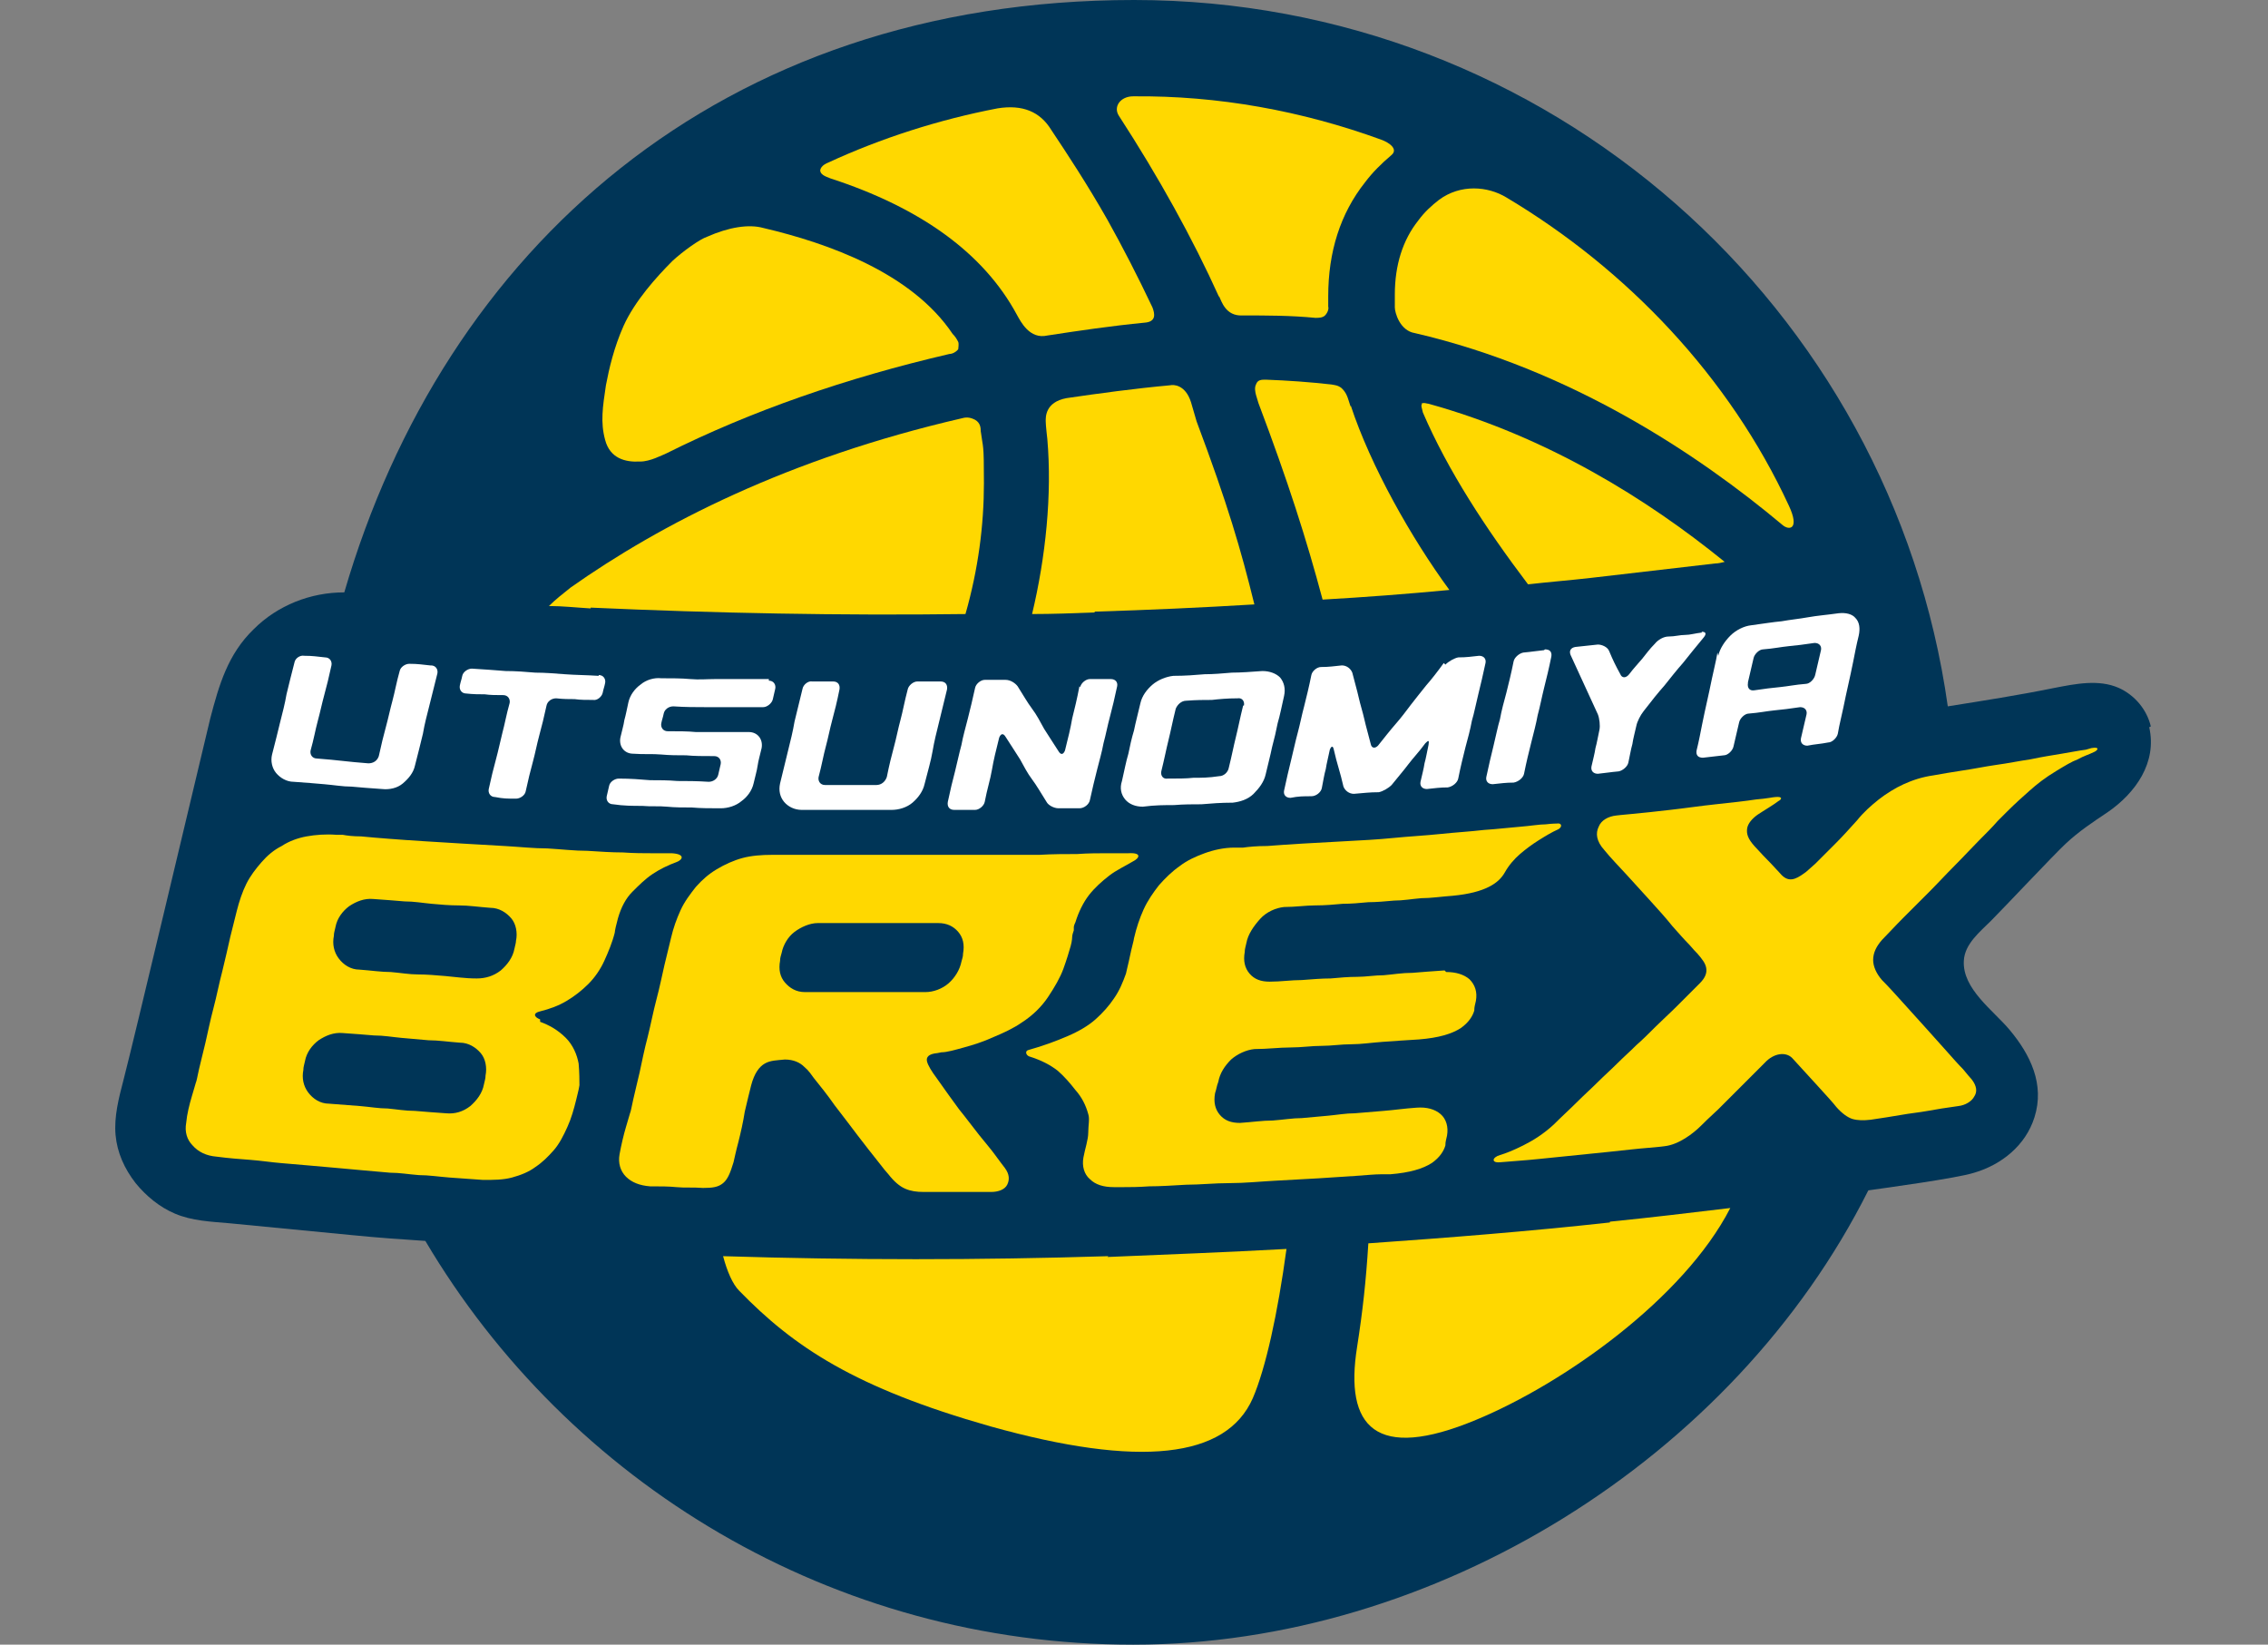
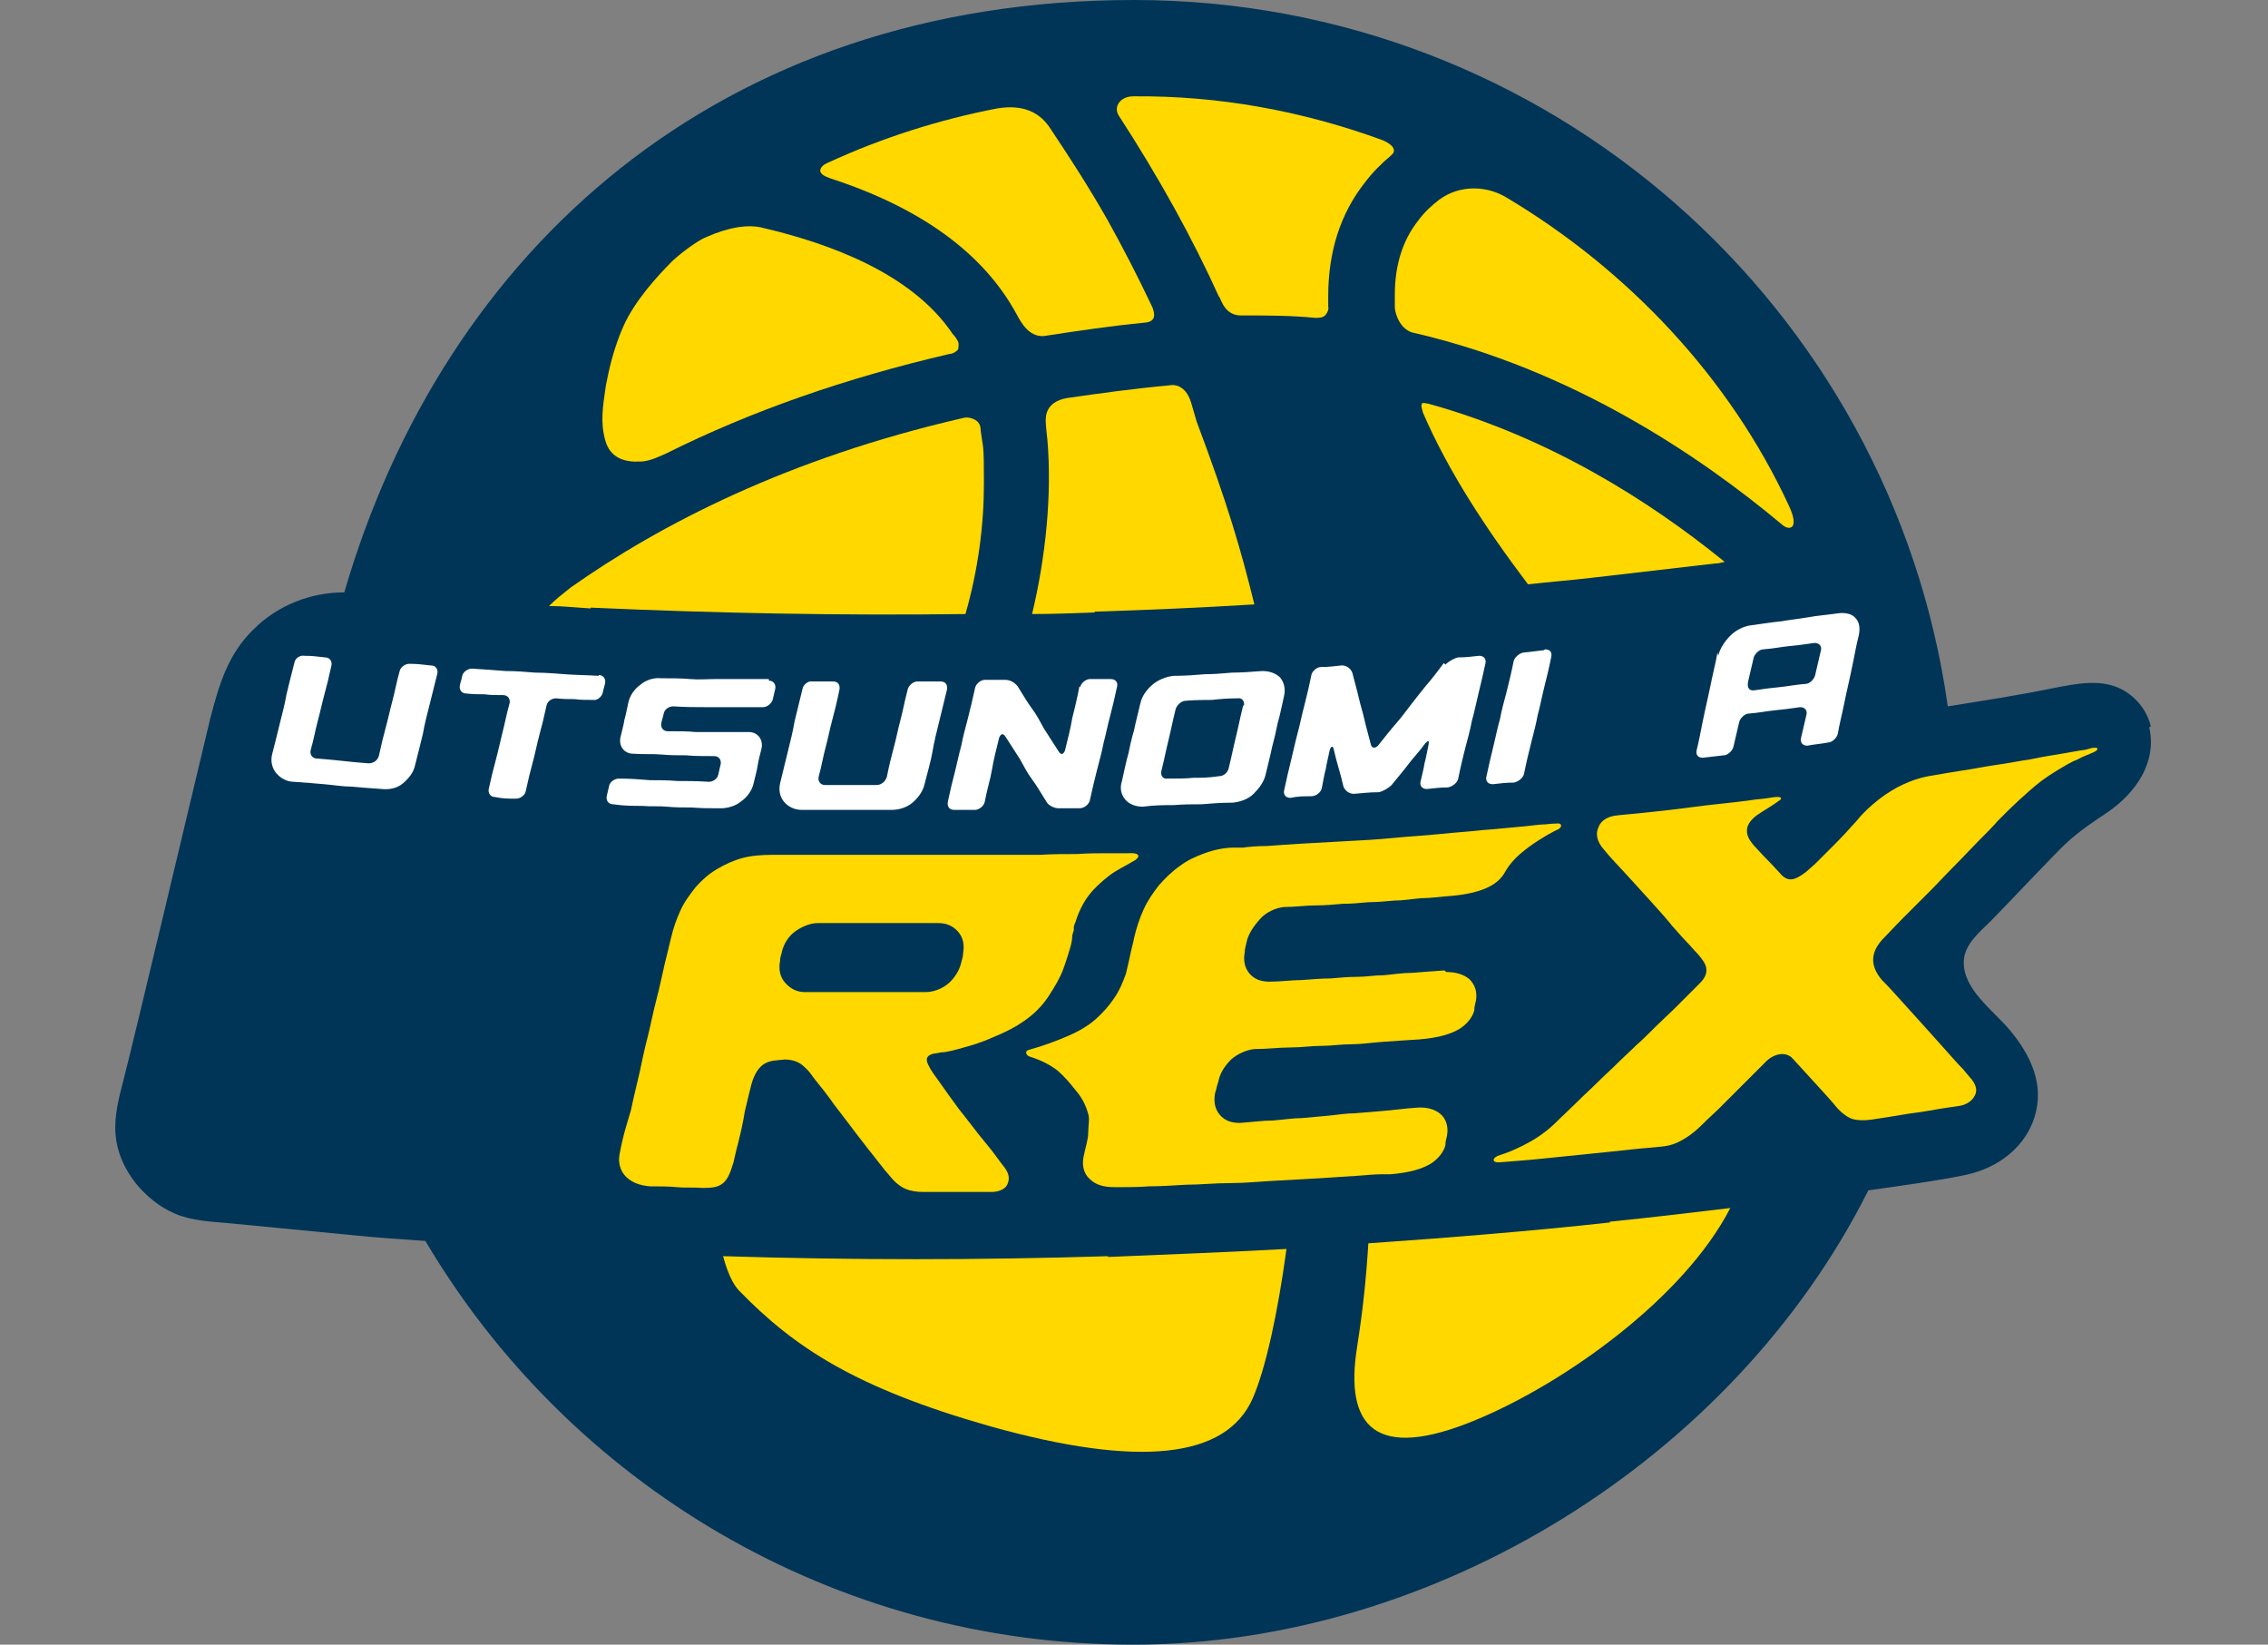
<svg xmlns="http://www.w3.org/2000/svg" id="_レイヤー_1" data-name="レイヤー_1" version="1.1" viewBox="0 0 282.6 204.9">
  <rect x="0" y="0" width="282.6" height="204.9" fill="#808080" stroke="none" />
  <defs>
    <style>
      .st0 {
        fill: #fff;
      }

      .st1 {
        fill: #ffd800;
      }

      .st2 {
        fill: #003557;
      }
    </style>
  </defs>
  <path class="st2" d="M268,90.5c-.5-2.1-2-3.9-4-4.8-2.5-1.1-5.4-.5-8,0-4.4.9-8.9,1.6-13.3,2.3C235.7,38.3,193,0,141.3,0S55.3,31.2,42.9,73.8c-4.2,0-8.3,1.6-11.3,4.6-3.2,3.1-4.3,6.9-5.4,11.1-2.4,10-9.5,40-10.8,45-.6,2.3-1.2,4.6-1,6.9.2,2.2,1.1,4.2,2.5,6,1.3,1.6,3,3,4.9,3.8,2.1.9,4.5,1,6.8,1.2,5.2.5,10.3,1,15.5,1.5,3,.3,5.9.5,8.9.7,17.8,30.1,50.7,50.3,88.2,50.3s74.8-23.1,91.6-56.6c2.1-.3,11-1.5,13.2-2.2,3.4-1,6.4-3.4,7.5-6.9,1.3-4.1-.5-7.8-3.1-10.9-2-2.4-5.9-5.1-5.7-8.6.1-2.1,2-3.6,3.4-5,1.6-1.6,7.7-8.1,9.3-9.6,1.6-1.5,3.4-2.7,5.2-3.9,3.5-2.4,6.2-6.2,5.2-10.6Z" />
  <g>
    <path class="st1" d="M136.4,76.2c6.6-.2,13.3-.5,19.9-.9-1.7-6.9-3.3-12.4-7.2-22.8l-.7-2.4c-.7-2.2-2.2-2.2-2.6-2.1-4.4.4-8.8,1-12.9,1.6-2.7.5-2.6,2.4-2.6,2.9,0,.5.2,2.2.2,2.2.6,6.9-.2,14.7-1.9,21.8,2.6,0,5.2-.1,7.8-.2Z" />
    <path class="st1" d="M177.2,50.3c-.2.2,0,.6.1,1.1,3.1,7.2,7.8,14.4,13.1,21.4,2.6-.3,5.2-.5,7.8-.8,5.2-.6,10.3-1.2,15.5-1.8.4,0,.8-.1,1.2-.2-9.6-7.8-22.1-15.6-36.9-19.7-.2,0-.6-.2-.9,0Z" />
    <path class="st1" d="M173.8,38.3c0,.6.6,2.9,2.5,3.2,19.4,4.5,35.3,15.1,45.8,23.9.8.7,2.2.6.8-2.4-7.4-16-20.1-29.4-35.2-38.4-2.3-1.4-5.7-1.7-8.4.3-.9.7-1.8,1.5-2.6,2.6-1.9,2.4-2.9,5.5-2.9,9.2s0,1,0,1.5Z" />
-     <path class="st1" d="M168.3,50.7c-.3-.9-.4-1.5-.9-2.1-.5-.6-1-.6-1.5-.7-2.7-.3-5.4-.5-8.2-.6-.5,0-1,0-1.2.6-.2.4-.1.9,0,1.3.2.7.3,1,.3,1,3.7,9.8,6,17,8,24.5,5.3-.3,10.5-.7,15.8-1.2-4.7-6.4-9.8-15.4-12.3-23Z" />
    <path class="st1" d="M151.9,36.9c.3.6.8,2.5,2.9,2.4,3.1,0,6,0,9.1.3.4,0,.9,0,1.2-.3.3-.3.5-.8.4-1.1,0-.6,0-1.2,0-1.3,0-5.5,1.5-10.3,4.6-14.2.9-1.2,2-2.3,3.3-3.4.8-.7-.2-1.5-1.3-1.9-9.9-3.6-20.3-5.5-30.9-5.4-1.6,0-2.5,1.3-1.8,2.4,5,7.7,9.2,15.3,12.5,22.6Z" />
    <path class="st1" d="M138.1,156.5c-16,.5-32,.5-48,0,.5,1.9,1.2,3.5,2,4.3,6.8,7,14.4,12.1,31.3,16.9,18.6,5.2,29.4,4,32.7-3.5,1.6-3.7,3.1-10.5,4.2-18.6-7.4.4-14.9.7-22.3,1Z" />
    <path class="st1" d="M200.6,152.3c-10,1.1-20.1,1.9-30.1,2.6-.3,4.8-.7,8.4-1.4,12.9-1.6,10,2.3,14.3,14.8,9.1,10.9-4.5,25.9-15.1,31.7-26.4-5,.6-10,1.2-15,1.7Z" />
    <path class="st1" d="M103.4,22.2c11.4,3.7,19.2,9.4,23.3,17,.5.9,1.6,3.1,3.8,2.6,3.9-.6,8-1.2,12.1-1.6,1.5-.1,1.3-1.1,1-1.9-1.8-3.8-3.7-7.5-5.6-10.9-2.5-4.4-5-8.2-7-11.2-1.4-2.3-3.6-3.2-6.7-2.7-7.3,1.4-14.5,3.7-21.2,6.8,0,0-.8.3-.9.9,0,.7,1.1.9,1.2,1Z" />
    <path class="st1" d="M73.6,75.7c15.6.7,31.2,1,46.7.8,1.6-5.6,2.3-11.1,2.3-16.3s-.1-4.2-.4-6.5c0-.3,0-1-.7-1.4-.4-.2-.9-.4-1.6-.2-21.7,5-37.6,13.2-48.8,21.1-1,.8-1.9,1.5-2.7,2.3,1.7,0,3.5.2,5.2.3Z" />
    <path class="st1" d="M79.8,57.5c1.2,0,2.7-.8,3.2-1,10.6-5.3,22.4-9.4,35.3-12.4.4,0,.9-.3,1.1-.6,0-.2.1-.6,0-.9-.2-.4-.4-.7-.7-1-5.1-7.6-15.5-11.3-23.6-13.2-1.8-.5-4.3-.1-7,1.1-.9.3-3,1.8-4.3,3-2,2-4.7,5-6.1,8.1-1.2,2.7-1.8,5.3-2.2,7.4-.4,2.7-.7,4.6-.1,6.8.6,2.3,2.5,2.8,4.3,2.7Z" />
  </g>
  <g>
    <g>
      <path class="st1" d="M259.9,93.4c-.8.1-1.8.3-3,.5-1.2.2-2.5.4-3.9.7-1.4.2-2.8.5-4.3.7-1.4.2-2.8.5-4.2.7-1.3.2-2.5.4-3.6.6-1.4.2-2.6.6-3.7,1.1-1.1.5-2.2,1.2-3.1,1.9-1,.8-1.9,1.6-2.7,2.6-.9,1-1.8,2-2.8,3-.9.9-1.8,1.8-2.4,2.4-.7.6-1.2,1.1-1.4,1.2-1.1.8-2,1.2-3,0-.3-.3-.9-1-1.6-1.7s-1.3-1.4-1.6-1.7c-.8-.9-1-1.5-.9-2.2.1-.6.6-1.2,1.3-1.7.9-.6,1.8-1.1,2.6-1.7.4-.2.6-.6-.4-.5-.2,0-1.1.2-2.4.3-1.3.2-3.1.4-5,.6-1.9.2-3.9.5-5.7.7-1.8.2-3.5.4-4.7.5-1.2.1-2,.2-2,.2-1,.1-1.9.6-2.2,1.4-.4.8-.3,1.8.7,2.9.8,1,1.8,2,2.8,3.1,1,1.1,2,2.2,3,3.3s1.9,2.1,2.7,3.1c.8.9,1.5,1.7,2.1,2.3.5.6.9,1,1,1.1.6.7,1,1.2,1.1,1.8s-.1,1.2-.8,1.9c-1,1-2,2-2.9,2.9-.9.9-1.8,1.7-2.6,2.5-.8.8-1.6,1.6-2.4,2.3-.8.8-1.6,1.5-2.4,2.3-.8.8-1.6,1.5-2.4,2.3-.8.8-1.7,1.6-2.6,2.5-.9.9-1.9,1.8-2.9,2.8-1.3,1.2-2.6,2-3.8,2.6-1.2.6-2.2,1-2.9,1.2-1,.3-1.1,1,0,.9.2,0,1.1-.1,2.5-.2,1.4-.1,3.2-.3,5.2-.5,2-.2,4-.4,5.9-.6s3.6-.4,4.9-.5c1.3-.1,2-.2,2-.2.9-.1,1.8-.5,2.6-1,.8-.5,1.5-1.1,2-1.6.2-.2,1-1,2.1-2,1-1,2.3-2.3,3.4-3.4,1.1-1.1,2-2,2.4-2.4,1.1-1.2,2.6-1.4,3.4-.6.9,1,2.1,2.3,3.2,3.5,1.1,1.2,2,2.2,2.3,2.6.7.8,1.4,1.3,2,1.5.7.2,1.4.2,2.3.1,1.4-.2,2.6-.4,3.8-.6,1.1-.2,2.2-.3,3.3-.5,1.1-.2,2.3-.4,3.8-.6.9-.1,1.7-.6,2-1.2.4-.6.3-1.3-.3-2.1-.2-.2-.6-.7-1.1-1.3-.6-.6-1.3-1.4-2.1-2.3-.8-.9-1.7-1.9-2.6-2.9-.9-1-1.9-2.1-2.8-3.1-.9-1-1.8-2-2.6-2.8-.7-.8-1.1-1.7-1.1-2.5,0-.9.4-1.7,1.1-2.5.7-.7,1.6-1.7,2.6-2.7,1-1,2.1-2.1,3.2-3.2,1.1-1.1,2.2-2.3,3.3-3.4,1.1-1.1,2.1-2.2,3-3.1.9-.9,1.7-1.7,2.3-2.4.6-.6,1-1,1.2-1.2,1-1,1.9-1.8,2.8-2.6.9-.8,1.9-1.6,3.4-2.5,1-.6,1.8-1.1,2.6-1.4.7-.4,1.4-.6,2-.9.5-.2.8-.7-.3-.5Z" />
      <path class="st1" d="M180,120.9c-1.5.1-2.8.2-4,.3-1.3,0-2.4.2-3.6.3-1.1,0-2.2.2-3.3.2-1.1,0-2.2.1-3.3.2-1.1,0-2.3.1-3.6.2-1.3,0-2.6.2-4,.2-1.1,0-1.9-.3-2.5-1s-.8-1.6-.6-2.7c0-.4.1-.6.2-1.1.2-1.1.9-2.1,1.7-3s2-1.4,3-1.5c1.4,0,2.7-.2,3.9-.2,1.2,0,2.3-.1,3.4-.2,1.1,0,2.1-.1,3.2-.2,1,0,2.1-.1,3.2-.2,1.1,0,2.2-.2,3.4-.3,1.2,0,2.5-.2,3.9-.3,2.1-.2,3.5-.6,4.5-1.1s1.6-1.1,2-1.8c0,0,0,0,0,0,.5-.9,1.2-1.7,1.9-2.3.7-.6,1.5-1.2,2.3-1.7s1.6-1,2.5-1.4c.5-.3.4-.8-.2-.7,0,0-.6,0-1.4.1-.8,0-1.9.2-3.2.3-1.3.1-2.9.3-4.5.4-1.7.2-3.5.3-5.4.5-1.9.2-3.9.3-5.9.5s-4,.3-5.9.4c-1.9.1-3.7.2-5.4.3-1.7.1-3.1.2-4.4.3-1.3,0-2.3.1-3,.2-.7,0-1.1,0-1.1,0-1.3,0-2.6.3-3.7.7-1.1.4-2.2.9-3.1,1.6-1,.7-1.8,1.5-2.6,2.4-.7.9-1.4,1.9-1.9,3-.5,1.1-.9,2.3-1.2,3.6,0,.2-.3,1.2-.5,2.2-.2,1-.5,2.1-.5,2.2-.4,1.1-.8,2.1-1.5,3.1-.6.9-1.4,1.8-2.3,2.6s-2.1,1.5-3.5,2.1c-1.4.6-3,1.2-4.8,1.7-.5.1-.4.6,0,.8,1.6.5,2.7,1.1,3.6,1.8.8.7,1.5,1.5,2.2,2.4.8.9,1.3,1.9,1.6,3,.2.6,0,1.4,0,2.3s-.4,2-.6,3.1c-.2,1.1.1,2.1.8,2.7.7.7,1.7,1,3,1,0,0,0,0,0,0,0,0,.4,0,1.2,0,.8,0,1.8,0,3.2-.1,1.3,0,2.9-.1,4.6-.2,1.7,0,3.5-.2,5.4-.2,1.9,0,3.8-.2,5.7-.3,1.9-.1,3.7-.2,5.4-.3,1.7-.1,3.2-.2,4.6-.3s2.4-.2,3.1-.2c.8,0,1.2,0,1.2,0,2.5-.2,4.1-.7,5.2-1.4,1-.7,1.5-1.5,1.7-2.2,0-.5.1-.7.2-1.2.2-1.1-.1-2.1-.8-2.7s-1.7-.9-3-.8c-1.5.1-2.8.3-4.1.4-1.3.1-2.4.2-3.6.3-1.1,0-2.2.2-3.3.3s-2.2.2-3.3.3c-1.1,0-2.3.2-3.6.3-1.3,0-2.6.2-4.1.3-1.1,0-1.9-.3-2.5-1-.6-.7-.8-1.6-.6-2.7.2-.6.2-.9.4-1.4.2-1.1.8-2,1.6-2.8.8-.7,1.9-1.2,2.9-1.3,1.6,0,3.1-.2,4.5-.2,1.4,0,2.6-.2,3.9-.2,1.2,0,2.4-.2,3.7-.2,1.2,0,2.5-.2,3.9-.3s2.8-.2,4.5-.3c2.5-.2,4.1-.7,5.2-1.4,1-.7,1.5-1.5,1.7-2.2,0-.5.1-.7.2-1.2.2-1.1-.1-2-.8-2.7-.7-.6-1.7-.9-2.9-.9Z" />
      <path class="st1" d="M117.3,131.1c.7,0,1.7-.3,2.8-.6s2.4-.7,3.7-1.3c1.2-.5,2.5-1.1,3.5-1.8,1.4-.9,2.5-2,3.3-3.2s1.5-2.4,1.9-3.5c.4-1.1.7-2.1.9-2.8s.2-1.2.2-1.2c0-.2.1-.5.2-.8h0c0-.2,0-.3,0-.4,0,0,0-.2.2-.6.4-1.3,1-2.5,1.7-3.4.7-.9,1.6-1.7,2.5-2.4.9-.7,2-1.2,3-1.8.8-.4,1.1-1.1-.6-1-.6,0-1.5,0-2.6,0-1.1,0-2.4,0-3.8.1-1.4,0-3,0-4.7.1-1.7,0-3.5,0-5.3,0-1.8,0-3.7,0-5.6,0-1.9,0-3.7,0-5.6,0-1.8,0-3.6,0-5.2,0-1.7,0-3.2,0-4.6,0-1.4,0-2.6,0-3.7,0-1,0-1.9,0-2.4,0s-.9,0-.9,0c-1.3,0-2.6.1-3.7.4-1.1.3-2.2.8-3.2,1.4s-1.8,1.3-2.6,2.2c-.7.9-1.4,1.8-1.9,2.9-.5,1.1-.9,2.2-1.2,3.5-.2.9-.5,2-.8,3.3-.3,1.3-.6,2.8-1,4.3-.4,1.5-.7,3.1-1.1,4.7-.4,1.5-.7,3-1,4.4-.3,1.3-.6,2.5-.8,3.4-.2.9-.3,1.5-.4,1.7,0,0-.2.7-.5,1.7-.3,1-.6,2.3-.8,3.4-.2,1.1.1,2.1.8,2.8.7.7,1.7,1.1,3,1.2,1.3,0,2.3,0,3.3.1s2,0,3.3.1c1.2,0,1.9-.1,2.5-.6.6-.5.9-1.3,1.3-2.6.1-.4.3-1.4.6-2.5.3-1.2.6-2.5.8-3.8.3-1.3.6-2.5.8-3.3.4-1.5,1-2.3,1.7-2.7.7-.4,1.5-.4,2.5-.5,1.1,0,1.9.4,2.4.9.6.5.9,1,1.2,1.4.8,1,1.7,2.1,2.6,3.4,1,1.3,2,2.6,2.9,3.8s1.8,2.3,2.5,3.2,1.1,1.4,1.3,1.6c.7.9,1.4,1.5,2.1,1.8.7.3,1.4.4,2.3.4,1.1,0,2.1,0,2.9,0,.9,0,1.7,0,2.6,0,.9,0,1.8,0,2.9,0,.9,0,1.7-.3,2-.9s.3-1.3-.3-2.1c-.3-.4-.7-.9-1.2-1.6s-1.2-1.5-2-2.5c-.8-1-1.6-2.1-2.5-3.2-.9-1.2-1.8-2.5-2.8-3.9-.6-.8-1.1-1.6-1.2-2.1s.2-.9,1.3-1ZM115.3,123.6c-1.5,0-2.8,0-4,0-1.2,0-2.3,0-3.5,0s-2.2,0-3.5,0c-1.2,0-2.5,0-4,0-1.1,0-1.9-.5-2.5-1.2-.6-.7-.8-1.6-.6-2.7,0-.4.1-.6.2-1,.2-1,.8-2,1.6-2.6s1.9-1.1,2.9-1.1c1.5,0,2.8,0,4,0,1.2,0,2.3,0,3.5,0,1.1,0,2.2,0,3.5,0,1.2,0,2.5,0,4,0,1.1,0,1.9.4,2.5,1.1.6.7.8,1.6.6,2.7,0,.4-.1.6-.2,1-.2,1-.8,2-1.6,2.7-.8.7-1.9,1.1-2.9,1.1Z" />
    </g>
-     <path class="st1" d="M67.3,127c-.8-.3-.9-.8,0-1,1.2-.3,2.3-.7,3.3-1.3,1-.6,1.9-1.3,2.7-2.1.8-.8,1.5-1.8,2-2.9s1-2.3,1.3-3.5c0-.2.2-1.1.4-1.8.4-1.4,1-2.5,1.8-3.3s1.6-1.6,2.5-2.2c.9-.6,1.9-1.1,3-1.5.8-.3,1.1-1-.6-1.1-.6,0-1.4,0-2.5,0-1,0-2.2,0-3.6-.1-1.4,0-2.8-.1-4.4-.2-1.6,0-3.3-.2-5-.3-1.7,0-3.5-.2-5.3-.3-1.8-.1-3.5-.2-5.2-.3-1.7-.1-3.4-.2-4.9-.3-1.6-.1-3-.2-4.3-.3-1.3-.1-2.5-.2-3.5-.3-1,0-1.8-.1-2.3-.2-.5,0-.8,0-.8,0-1.3-.1-2.6,0-3.7.2-1.1.2-2.2.6-3.1,1.2-1,.5-1.8,1.2-2.5,2-.7.8-1.4,1.7-1.9,2.7s-.9,2.2-1.2,3.4c-.2.8-.5,2-.8,3.2-.3,1.3-.6,2.7-1,4.3-.4,1.5-.7,3.1-1.1,4.6-.4,1.5-.7,3-1,4.3s-.6,2.4-.8,3.3c-.2.9-.3,1.5-.4,1.7,0,0-.2.7-.5,1.7-.3,1-.6,2.2-.7,3.3-.2,1.1.1,2.1.8,2.8.7.8,1.7,1.3,3,1.4,1.5.2,2.9.3,4.2.4,1.3.1,2.6.3,3.8.4,1.2.1,2.4.2,3.5.3,1.1.1,2.3.2,3.4.3s2.2.2,3.3.3,2.2.2,3.4.3c1.2,0,2.3.2,3.6.3,1.2,0,2.5.2,3.8.3s2.7.2,4.2.3c1.3,0,2.5,0,3.6-.3,1.1-.3,2.1-.7,2.9-1.3.9-.6,1.6-1.3,2.3-2.1s1.2-1.8,1.7-2.9.8-2.2,1.1-3.4c.1-.5.3-1.1.4-1.8,0-.5,0-1.6-.1-2.7-.2-1.1-.7-2.3-1.6-3.2-1-1-2.1-1.6-3.2-2ZM60.5,134c0,.4-.1.6-.2,1.1-.2,1.1-.9,2-1.7,2.7-.9.7-1.9,1-3,.9-1.5-.1-2.7-.2-3.9-.3-1.2,0-2.3-.2-3.4-.3-1.1,0-2.2-.2-3.4-.3-1.2-.1-2.5-.2-3.9-.3-1.1,0-2-.6-2.6-1.4-.6-.8-.8-1.8-.6-2.8,0-.4.1-.6.2-1.1.2-1.1.9-2,1.7-2.6.9-.6,1.9-1,3-.9,1.5.1,2.7.2,3.9.3,1.2,0,2.3.2,3.4.3s2.2.2,3.4.3c1.2,0,2.5.2,3.9.3,1.1,0,2,.6,2.6,1.3s.8,1.8.6,2.8ZM64.3,117.1c0,.4-.1.6-.2,1.1-.2,1.1-.9,2-1.7,2.7-.9.7-1.9,1-3,1-1.5,0-2.7-.2-3.9-.3s-2.3-.2-3.4-.2c-1.1,0-2.2-.2-3.4-.3-1.2,0-2.5-.2-3.9-.3-1.1,0-2-.6-2.6-1.4s-.8-1.8-.6-2.8c0-.4.1-.6.2-1.1.2-1.1.9-2,1.7-2.6.9-.6,1.9-1,3-.9,1.5.1,2.7.2,3.9.3,1.2,0,2.3.2,3.4.3s2.2.2,3.4.2c1.2,0,2.5.2,3.9.3,1.1,0,2,.6,2.6,1.3s.8,1.8.6,2.8Z" />
  </g>
  <g>
    <path class="st0" d="M53.7,82.9c.6,0,.9.5.8,1-.4,1.6-.7,2.8-1,4s-.6,2.3-.8,3.5c-.3,1.2-.6,2.5-1,4-.2.9-.8,1.6-1.5,2.2s-1.7.8-2.6.7c-1.5-.1-2.7-.2-3.8-.3-1.1,0-2.2-.2-3.4-.3-1.1-.1-2.4-.2-3.8-.3-.9,0-1.7-.5-2.2-1.1-.5-.6-.7-1.5-.5-2.3.4-1.5.7-2.8,1-4s.6-2.3.8-3.5c.3-1.2.6-2.5,1-4,.1-.5.7-.9,1.2-.8,1.1,0,1.6.1,2.6.2.6,0,.9.5.8,1-.3,1.4-.6,2.6-.9,3.7-.3,1.1-.5,2.1-.8,3.2-.3,1.1-.5,2.3-.9,3.7-.1.5.2,1,.8,1,1.3.1,2.3.2,3.2.3s1.9.2,3.2.3c.6,0,1.1-.3,1.3-.9.3-1.4.6-2.6.9-3.7.3-1.1.5-2.1.8-3.2.3-1.1.5-2.3.9-3.7.1-.5.7-.9,1.2-.9,1.1,0,1.6.1,2.6.2Z" />
    <path class="st0" d="M74.6,84.1c.6,0,.9.5.8,1-.1.5-.2.7-.3,1.2-.1.5-.7,1-1.2.9-.9,0-1.6,0-2.3-.1-.7,0-1.4,0-2.3-.1-.6,0-1.1.4-1.2.9-.3,1.4-.6,2.6-.9,3.7s-.5,2.2-.8,3.3c-.3,1.1-.6,2.3-.9,3.7-.1.5-.7.9-1.2.9-1.1,0-1.6,0-2.6-.2-.6,0-.9-.5-.8-1,.3-1.4.6-2.6.9-3.7.3-1.1.5-2.1.8-3.3.3-1.1.5-2.3.9-3.7.1-.5-.2-1-.8-1-.9,0-1.6,0-2.3-.1-.7,0-1.4,0-2.3-.1-.6,0-.9-.5-.8-1,.1-.5.2-.7.3-1.2.1-.5.7-.9,1.2-.9,1.6.1,3,.2,4.2.3,1.3,0,2.5.1,3.7.2,1.2,0,2.4.1,3.7.2s2.7.1,4.2.2Z" />
    <path class="st0" d="M95.8,84.8c.6,0,.9.5.8,1-.1.5-.2.8-.3,1.3-.1.5-.7,1-1.2,1-1.5,0-2.7,0-3.9,0-1.2,0-2.2,0-3.4,0-1.2,0-2.4,0-3.9-.1-.6,0-1.1.4-1.2.9-.1.5-.2.7-.3,1.2-.1.5.2,1,.8,1,1.3,0,2.5,0,3.5.1,1,0,2,0,3.1,0,1,0,2.2,0,3.5,0,1.1,0,1.8.9,1.6,2-.2.9-.4,1.5-.5,2.2s-.3,1.3-.5,2.2c-.2.9-.8,1.7-1.5,2.2-.7.6-1.7.9-2.6.9-1.3,0-2.5,0-3.6-.1-1.1,0-2.1,0-3.1-.1s-2,0-3.1-.1c-1.1,0-2.3,0-3.6-.2-.6,0-.9-.5-.8-1,.1-.5.2-.8.3-1.3.1-.5.7-.9,1.2-.9,1.5,0,2.7.1,3.9.2,1.2,0,2.2,0,3.4.1,1.2,0,2.4,0,3.9.1.6,0,1.1-.4,1.2-.9.1-.5.2-.8.3-1.3.1-.5-.2-1-.8-1-1.4,0-2.5,0-3.5-.1-1.1,0-2,0-3.1-.1s-2.2,0-3.5-.1c-1.1,0-1.8-.9-1.6-2,.2-.9.4-1.5.5-2.2.2-.7.3-1.3.5-2.2.2-.9.8-1.7,1.5-2.2.7-.6,1.7-.9,2.6-.8,1.3,0,2.5,0,3.6.1s2.1,0,3.1,0c1,0,2,0,3.1,0s2.3,0,3.6,0Z" />
    <path class="st0" d="M117.2,84.9c.6,0,.9.4.8,1-.4,1.6-.7,2.9-1,4.1-.3,1.2-.6,2.4-.8,3.6s-.6,2.5-1,4.1c-.2.9-.8,1.7-1.5,2.3s-1.7.9-2.6.9c-1.5,0-2.7,0-3.9,0-1.1,0-2.2,0-3.4,0-1.1,0-2.4,0-3.9,0-.9,0-1.7-.4-2.2-1-.5-.6-.7-1.4-.5-2.3.4-1.6.7-2.9,1-4.1s.6-2.4.8-3.6c.3-1.2.6-2.5,1-4.1.1-.5.7-1,1.2-.9,1.1,0,1.6,0,2.6,0,.6,0,.9.4.8,1-.3,1.5-.6,2.7-.9,3.8-.3,1.1-.5,2.2-.8,3.3-.3,1.1-.5,2.3-.9,3.8-.1.5.2,1,.8,1,1.3,0,2.3,0,3.2,0s1.9,0,3.2,0c.6,0,1.1-.4,1.3-1,.3-1.5.6-2.7.9-3.8.3-1.1.5-2.2.8-3.3.3-1.1.5-2.3.9-3.8.1-.5.7-1,1.2-1,1.1,0,1.6,0,2.6,0Z" />
    <path class="st0" d="M134.6,85.6c.1-.5.7-1,1.2-1,1.1,0,1.6,0,2.6,0,.6,0,.9.4.8.9-.3,1.4-.6,2.7-.9,3.8s-.5,2.2-.8,3.3c-.2,1.1-.5,2.1-.8,3.3-.3,1.2-.6,2.4-.9,3.8-.1.5-.7,1-1.3,1-1,0-1.6,0-2.6,0-.6,0-1.3-.4-1.5-.8-.7-1.1-1.2-2-1.8-2.8s-1-1.6-1.5-2.5c-.5-.8-1.1-1.7-1.8-2.8-.3-.5-.6-.4-.8.1-.4,1.6-.7,2.8-.9,4s-.6,2.4-.9,4c-.1.5-.7,1-1.2,1-1.1,0-1.6,0-2.6,0-.6,0-.9-.4-.8-1,.3-1.4.6-2.7.9-3.8.3-1.2.5-2.2.8-3.3.2-1.1.5-2.1.8-3.3s.6-2.4.9-3.8c.1-.5.7-1,1.2-1,1.1,0,1.6,0,2.6,0,.6,0,1.2.4,1.5.8.7,1.1,1.2,2,1.8,2.8s1,1.6,1.5,2.5c.5.8,1.1,1.7,1.8,2.8.3.5.6.4.8-.1.4-1.6.7-2.8.9-4,.3-1.2.6-2.4.9-4Z" />
    <path class="st0" d="M157.3,83.6c.9,0,1.7.3,2.2.8.5.6.7,1.4.5,2.3-.3,1.3-.5,2.4-.8,3.4-.2,1-.4,1.9-.7,3-.2,1-.5,2.1-.8,3.4-.2.9-.8,1.7-1.5,2.4s-1.7,1-2.6,1.1c-1.5,0-2.7.1-3.9.2-1.1,0-2.2,0-3.4.1-1.1,0-2.4,0-3.9.2-.9,0-1.7-.3-2.2-.9-.5-.6-.7-1.4-.4-2.3.3-1.3.5-2.4.8-3.4.2-1,.4-1.9.7-2.9.2-1,.5-2.1.8-3.4.2-.9.8-1.7,1.5-2.3.7-.6,1.7-1,2.6-1.1,1.5,0,2.7-.1,3.9-.2,1.1,0,2.2-.1,3.4-.2,1.1,0,2.4-.1,3.8-.2ZM155,87.9c.1-.5-.2-1-.8-.9-1.3,0-2.3.1-3.2.2-1,0-1.9,0-3.2.1-.6,0-1.1.5-1.3,1-.4,1.6-.6,2.7-.9,3.9-.3,1.2-.5,2.3-.9,3.9-.1.5.2,1,.8.9,1.3,0,2.3,0,3.2-.1,1,0,1.9,0,3.2-.2.6,0,1.1-.5,1.2-1,.4-1.6.6-2.7.9-3.9.3-1.2.5-2.3.9-3.9Z" />
    <path class="st0" d="M180.1,82.8c.4-.4,1.1-.8,1.6-.9,1.1,0,1.6-.1,2.6-.2.6,0,.9.4.8.9-.3,1.4-.6,2.7-.9,3.9-.3,1.2-.5,2.3-.8,3.3-.2,1.1-.5,2.2-.8,3.3-.3,1.2-.6,2.4-.9,3.9-.1.5-.7,1-1.3,1.1-1,0-1.6.1-2.6.2-.6,0-.9-.4-.8-.9.2-.9.4-1.6.5-2.3.2-.7.3-1.4.5-2.3.1-.6,0-.6-.4-.2-.8,1.1-1.5,1.8-2.1,2.6-.6.8-1.3,1.6-2.1,2.6-.4.4-1.1.8-1.6.9-1.2,0-1.8.1-3.1.2-.6,0-1.1-.4-1.3-.9-.2-.9-.4-1.6-.6-2.3-.2-.7-.4-1.4-.6-2.3-.1-.5-.3-.5-.5,0-.2,1-.4,1.7-.5,2.4-.2.7-.3,1.4-.5,2.4-.1.5-.7,1-1.3,1-1,0-1.6,0-2.6.2-.6,0-.9-.4-.8-.9.3-1.4.6-2.7.9-3.9.3-1.2.5-2.2.8-3.3.3-1.1.5-2.2.8-3.3.3-1.2.6-2.4.9-3.9.1-.5.7-1,1.2-1,1,0,1.6-.1,2.6-.2.6,0,1.1.4,1.3.9.3,1.2.6,2.2.8,3.1s.5,1.8.7,2.7.5,1.9.8,3.1c.1.5.5.6.9.2.8-1,1.5-1.9,2.2-2.7.7-.8,1.3-1.6,1.9-2.4.6-.8,1.2-1.5,1.9-2.4.7-.8,1.4-1.7,2.2-2.8Z" />
    <path class="st0" d="M192.5,80.9c.6,0,.9.3.8.9-.3,1.5-.6,2.7-.9,3.9-.3,1.2-.5,2.3-.8,3.4-.2,1.1-.5,2.2-.8,3.4-.3,1.2-.6,2.4-.9,3.9-.1.5-.7,1-1.3,1.1-1,0-1.6.1-2.6.2-.6,0-.9-.4-.8-.9.3-1.4.6-2.7.9-3.9.3-1.2.5-2.3.8-3.3.2-1.1.5-2.2.8-3.3.3-1.2.6-2.4.9-3.9.1-.5.7-1,1.2-1.1,1.1-.1,1.6-.2,2.6-.3Z" />
-     <path class="st0" d="M212,78.7c.5,0,.7.2.3.7-1,1.2-1.8,2.2-2.6,3.2-.8.9-1.5,1.8-2.3,2.8-.8.9-1.6,1.9-2.6,3.2-.4.5-.8,1.3-.9,1.8-.2.9-.4,1.6-.5,2.3-.2.7-.3,1.4-.5,2.3-.1.5-.7,1-1.2,1.1-1.1.1-1.6.2-2.6.3-.5,0-.9-.3-.8-.9.2-.9.4-1.6.5-2.3.2-.7.3-1.4.5-2.3.1-.5,0-1.4-.2-1.9-.7-1.5-1.2-2.6-1.7-3.7-.5-1.1-1-2.2-1.7-3.7-.2-.5,0-.9.6-1,1.1-.1,1.7-.2,2.8-.3.5,0,1.2.3,1.4.8.5,1.2.8,1.8,1.4,2.9.2.5.7.5,1.1,0,.6-.8,1.1-1.3,1.6-1.9.5-.6.9-1.2,1.6-1.9.4-.5,1.1-.9,1.7-.9.8,0,1.4-.2,2.1-.2.6,0,1.2-.2,2.1-.3Z" />
    <path class="st0" d="M214.1,81.7c.2-.9.8-1.8,1.5-2.5.7-.7,1.7-1.2,2.6-1.3,1.5-.2,2.7-.4,3.8-.5,1.1-.2,2.2-.3,3.3-.5s2.4-.3,3.8-.5c.9-.1,1.7.1,2.1.6.5.5.6,1.3.4,2.2-.3,1.2-.5,2.3-.7,3.3-.2,1-.4,1.9-.6,2.8-.2.9-.4,1.8-.6,2.8-.2,1-.5,2.1-.7,3.3-.1.5-.7,1.1-1.2,1.1-1,.2-1.6.2-2.6.4-.5,0-.9-.3-.8-.9.3-1.2.4-1.8.7-3,.1-.5-.2-.9-.8-.9-1.3.2-2.2.3-3.2.4s-1.9.3-3.2.4c-.5,0-1.1.6-1.2,1.1-.3,1.2-.4,1.8-.7,3-.1.5-.7,1.1-1.2,1.1-1,.1-1.6.2-2.6.3-.6,0-.9-.3-.8-.9.3-1.2.5-2.3.7-3.3s.4-1.9.6-2.8.4-1.8.6-2.8.5-2.1.7-3.3ZM217.8,85.1c-.1.6.2,1,.8.9,1.3-.2,2.2-.3,3.2-.4,1-.1,1.9-.3,3.2-.4.5,0,1.1-.6,1.2-1.2.3-1.2.4-1.8.7-3,.1-.5-.2-.9-.8-.9-1.3.2-2.2.3-3.2.4-1,.1-1.9.3-3.2.4-.5,0-1.1.6-1.2,1.1-.3,1.2-.4,1.8-.7,3Z" />
  </g>
</svg>